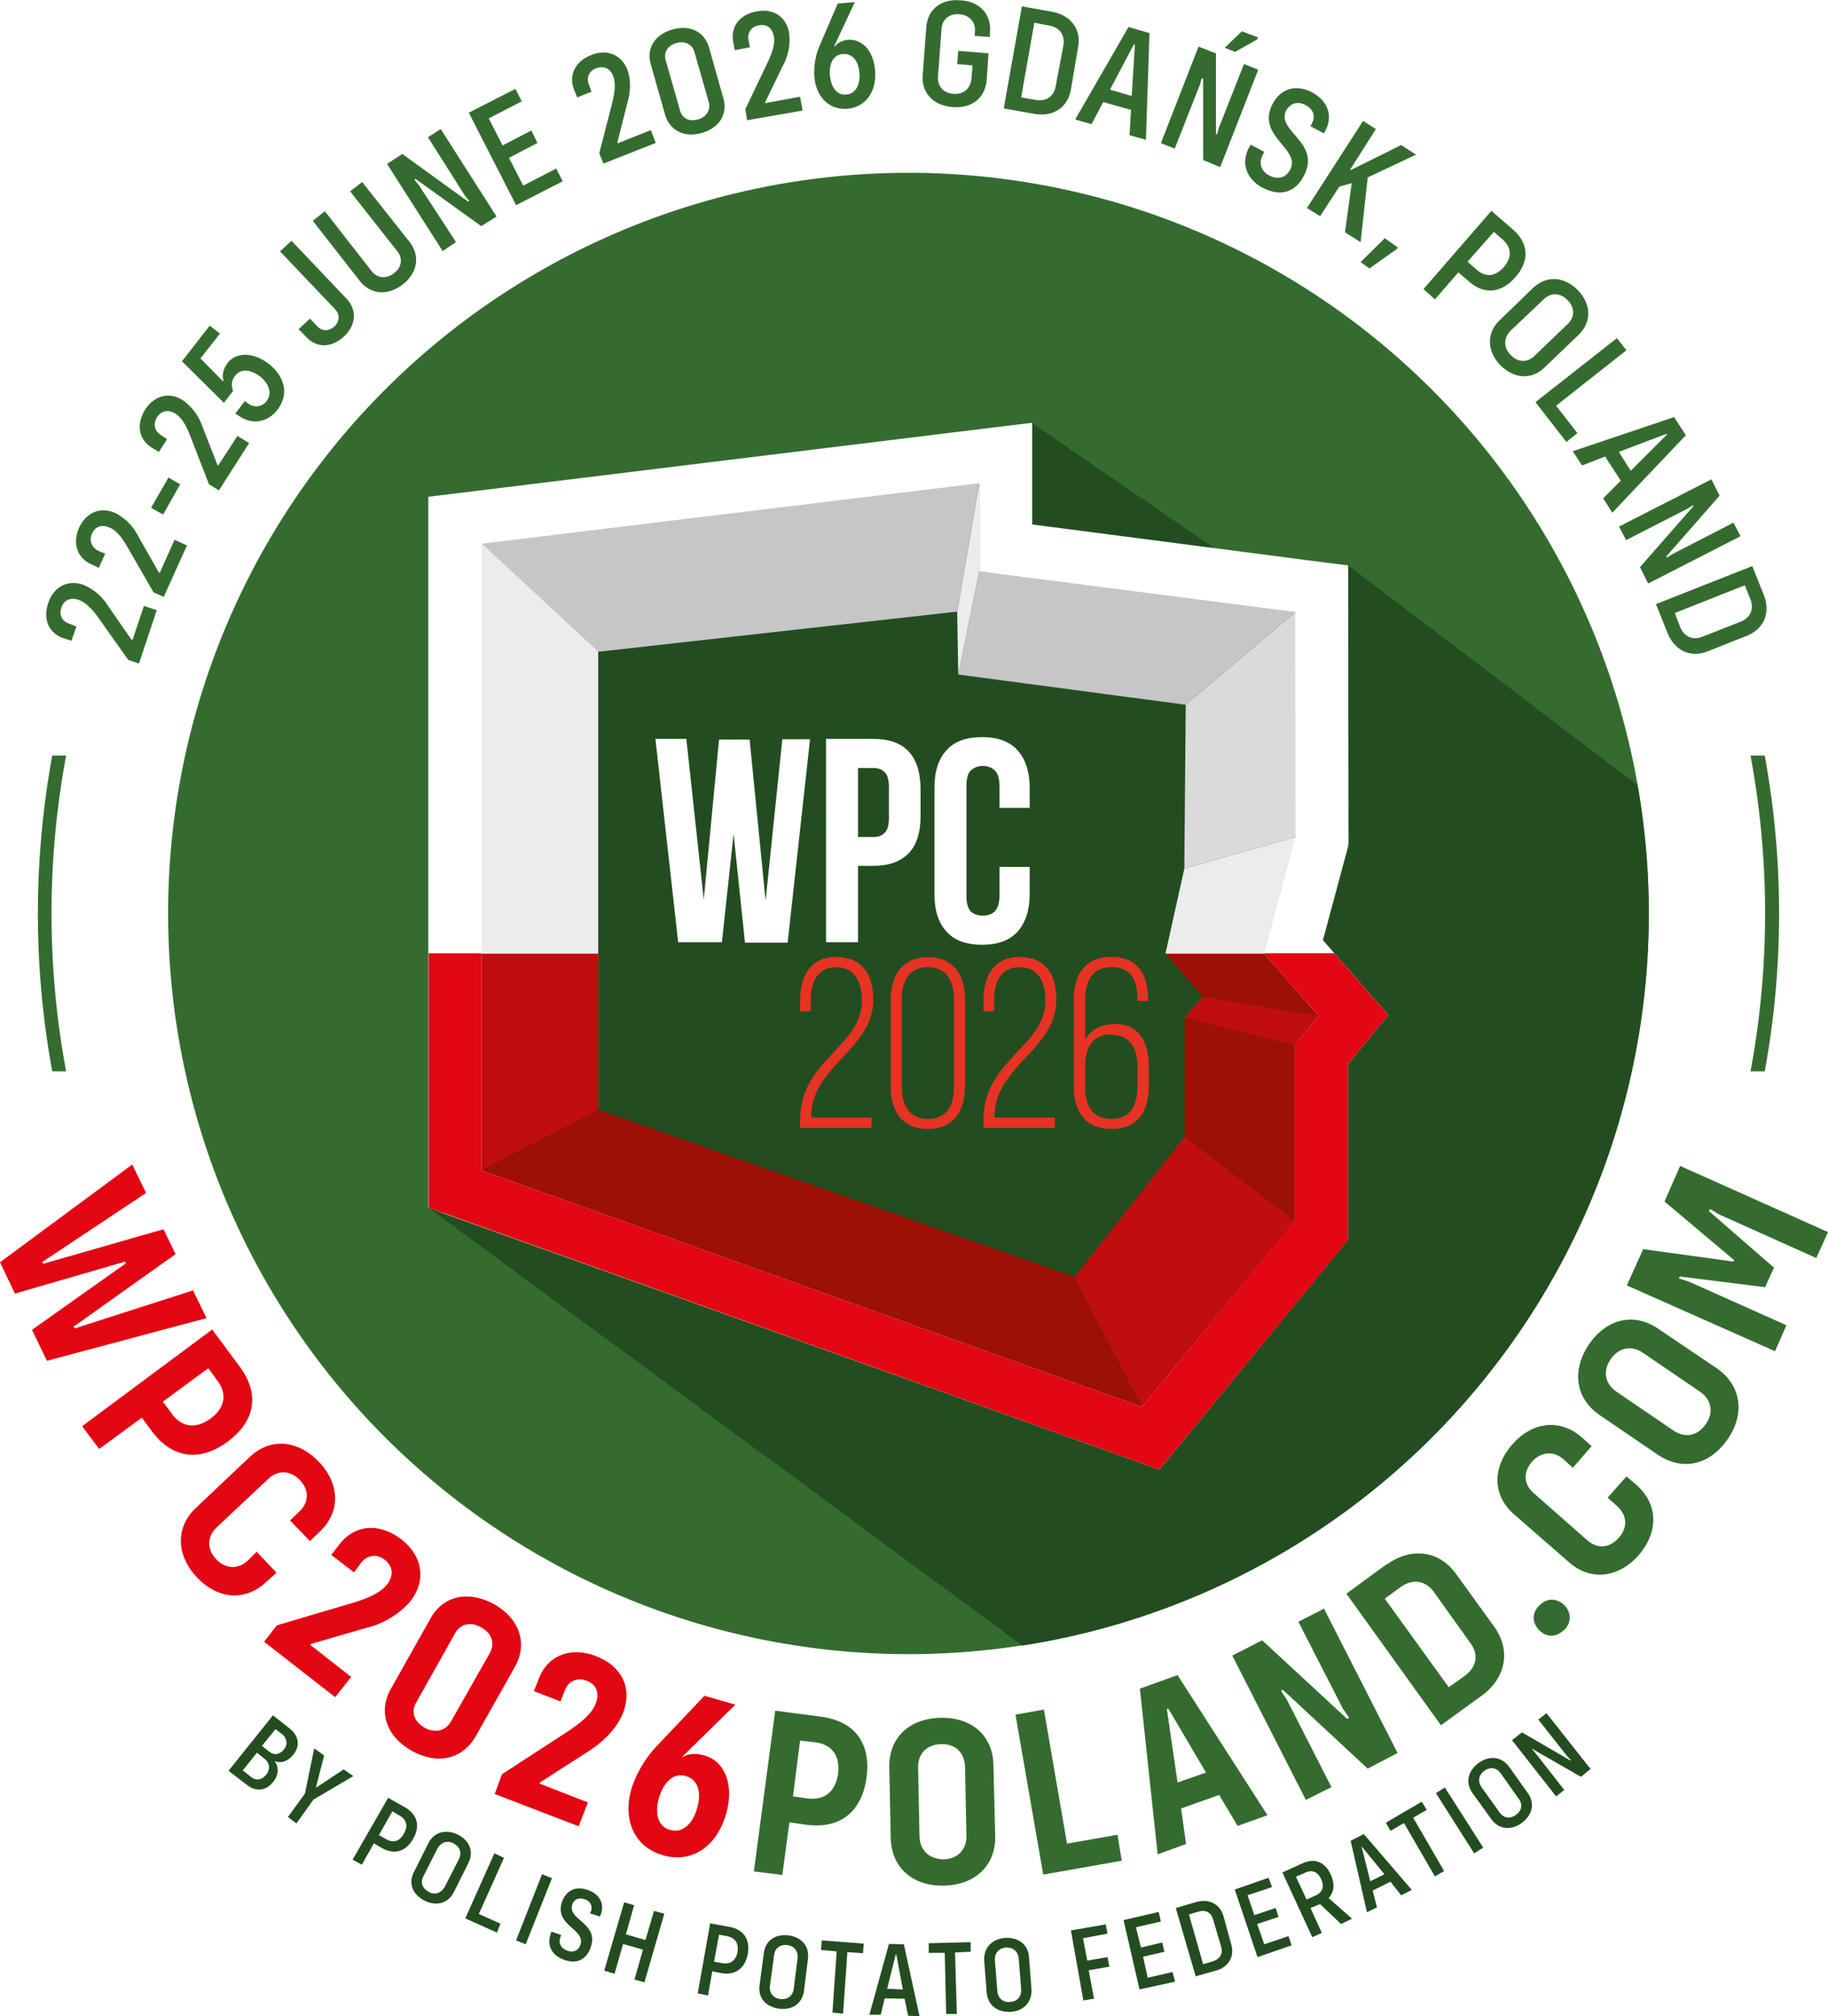
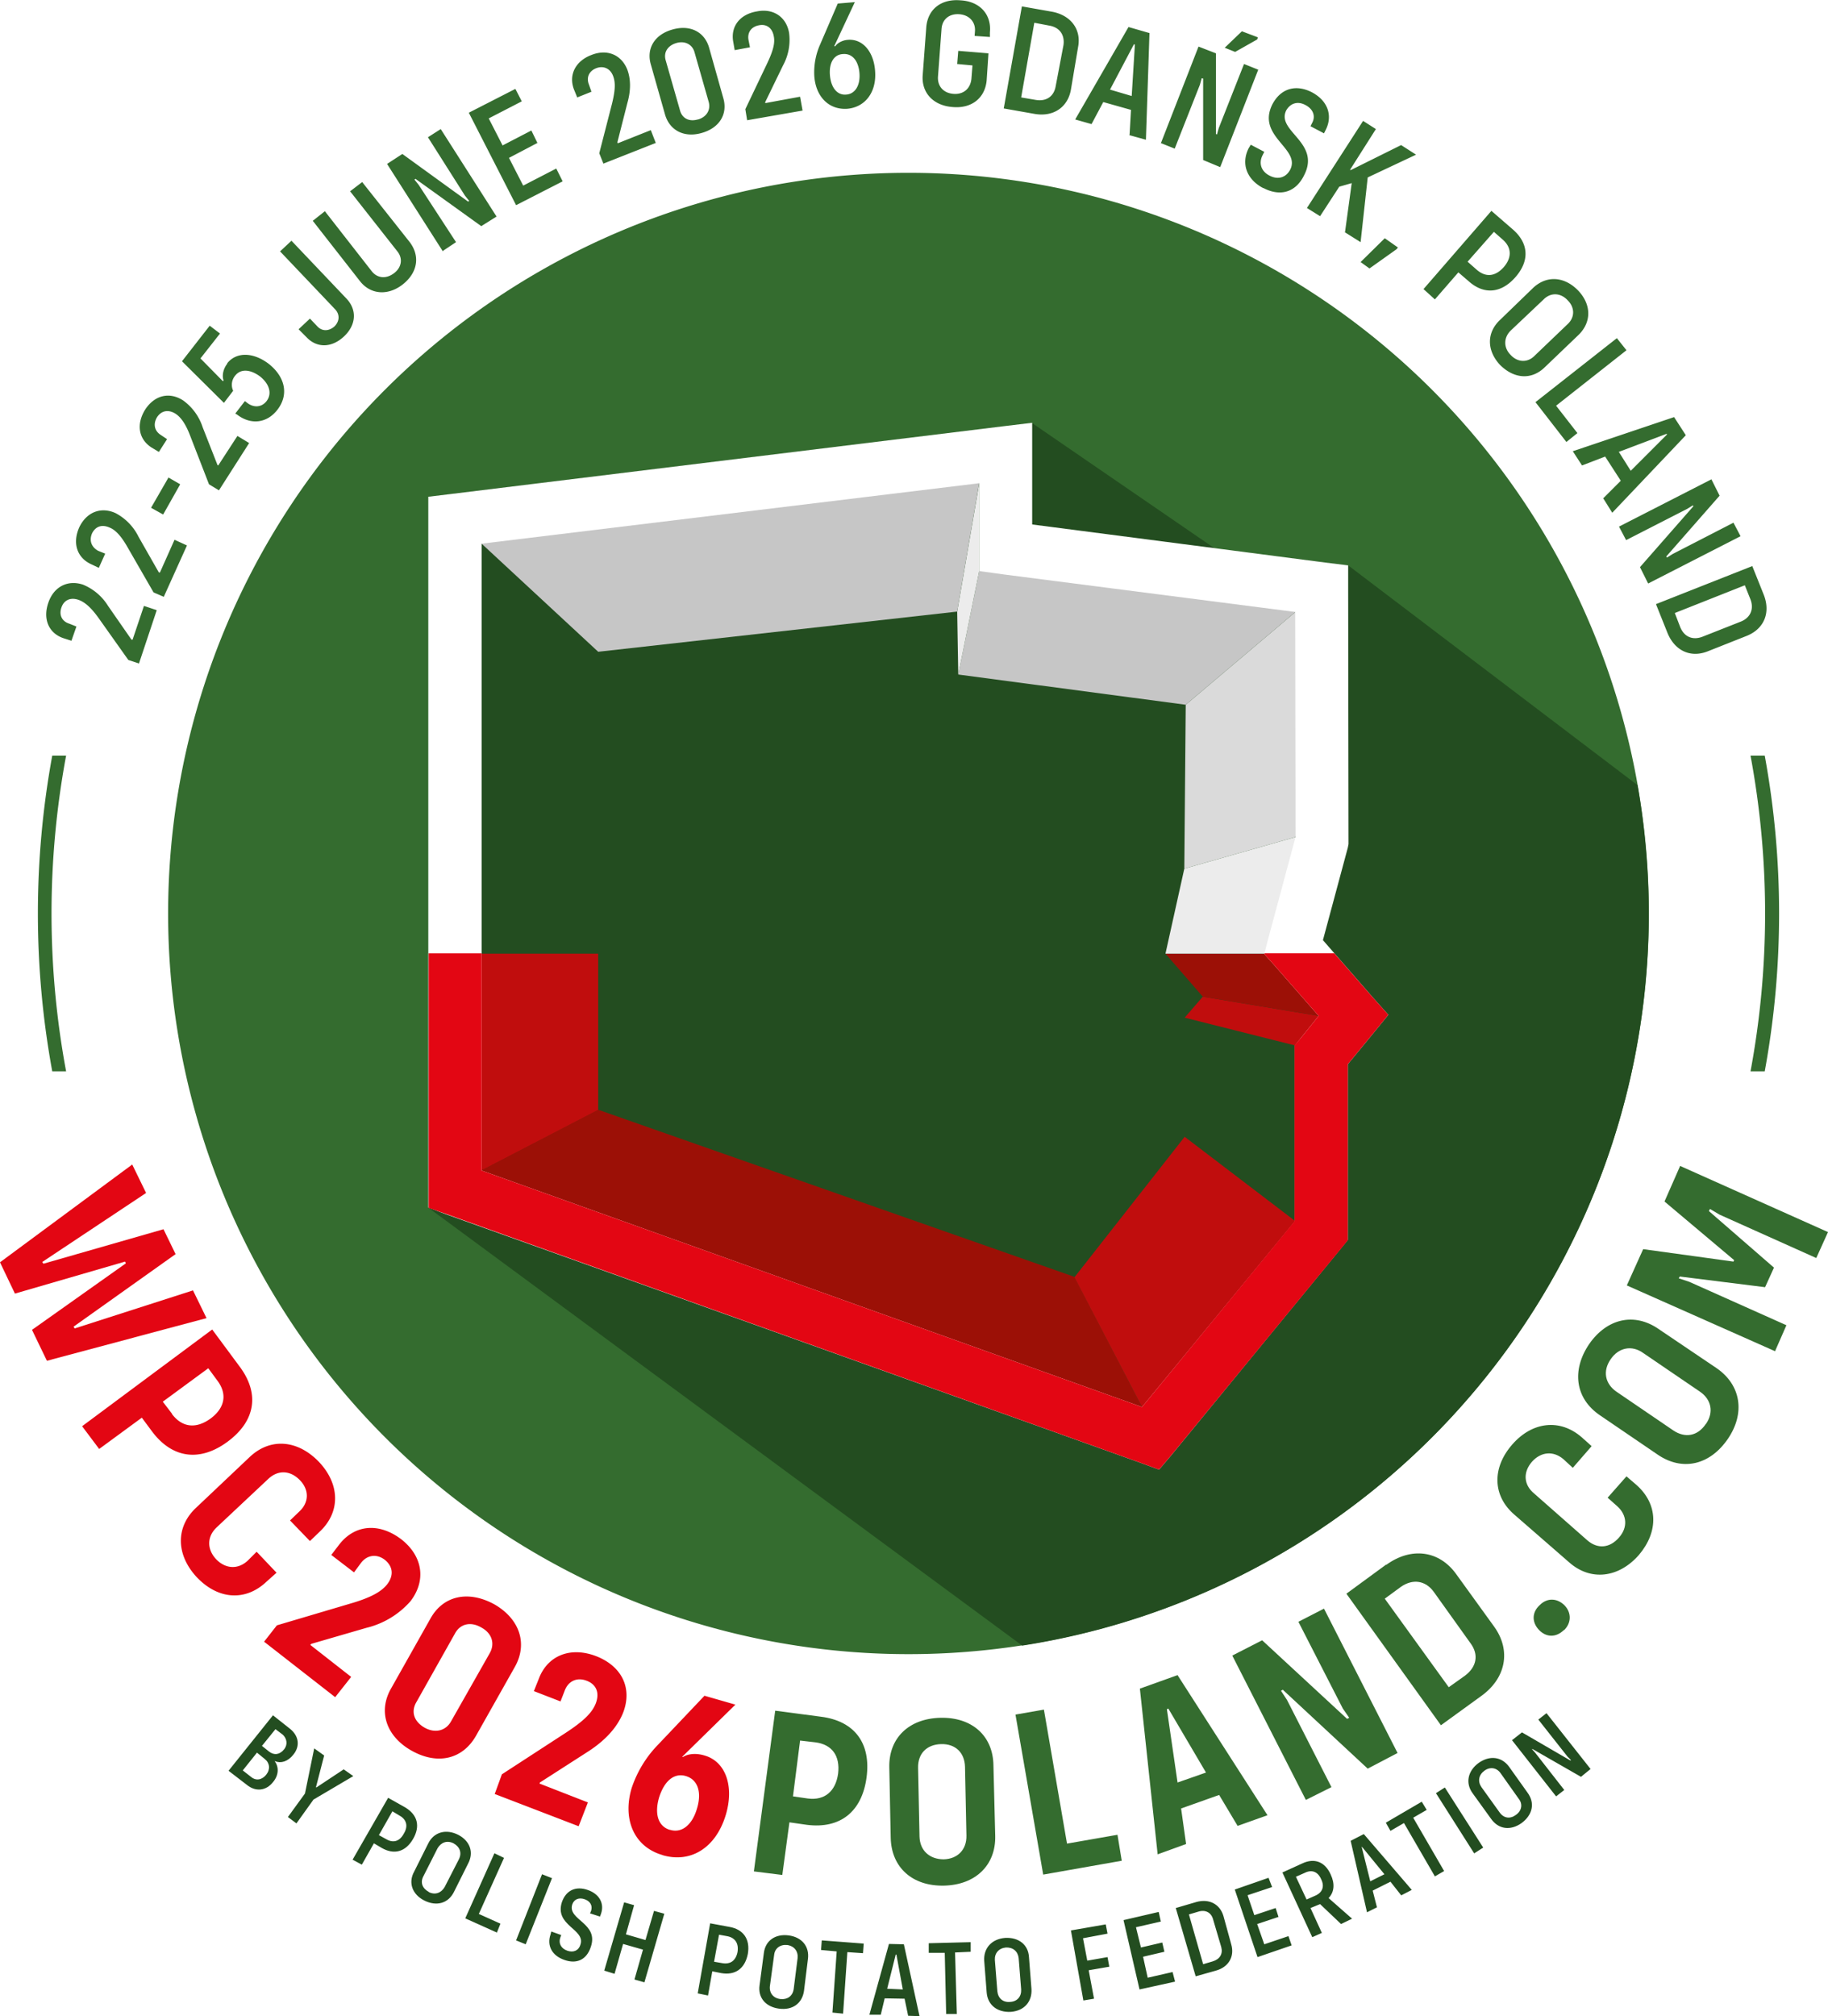
<svg xmlns="http://www.w3.org/2000/svg" id="Warstwa_1" width="514.3" height="567" data-name="Warstwa 1" version="1.1">
  <defs>
    <clipPath id="clippath">
      <path d="M312.7 291c5.2 0 7.3 3.8 7.3 8.9v5.8c0 5.2-2 9-7.3 9s-7.4-3.8-7.4-9v-5.8c0-5.1 2-9 7.4-9m0-21.8c-7.4 0-10.6 5-10.6 12.2v24.2c0 7 3.2 12 10.6 12s10.5-5 10.5-12v-5.8c0-6.7-2.8-11.7-9.4-11.7-4.3 0-7 1.7-8.5 4.4v-11c0-5.6 2-9.4 7.5-9.4s7.2 3.7 7.2 8.8v.7h3v-.5c0-7-3-11.9-10.3-11.9Zm-25.7 0c-7.4 0-10.3 5.4-10.3 12.3v3h3v-3.2c0-5.1 1.9-9.2 7.1-9.2s7.3 3.9 7.3 9.4c0 13-17.4 16.7-17.4 33.5v2.3h20.1v-2.9h-17v-.5c.2-14 17.4-18.8 17.4-32.6 0-6.9-2.8-12-10.2-12ZM253.7 281c0-5.2 2.1-9 7.3-9s7.4 3.8 7.4 9v24.7c0 5.2-2.1 9-7.3 9s-7.4-3.8-7.4-9V281Zm-3.1 24.5c0 7 3.2 12 10.4 12s10.5-5 10.5-12v-24.3c0-7-3.2-12-10.4-12s-10.5 5-10.5 12v24.3Zm-15.2-36.4c-7.4 0-10.3 5.4-10.3 12.3v3h3v-3.2c0-5.1 2-9.2 7.1-9.2s7.3 3.9 7.3 9.4c0 13-17.4 16.7-17.4 33.5v2.3h20.1v-2.9h-17v-.5c.2-14 17.5-18.8 17.5-32.6 0-6.9-2.9-12-10.3-12Z" style="clip-rule:evenodd;fill:none;stroke-width:0" />
    </clipPath>
    <clipPath id="clippath-1">
      <path d="M225.1 269.1h98v48.4h-98z" style="fill:none;stroke-width:0" />
    </clipPath>
    <style>.cls-10,.cls-12,.cls-13,.cls-15,.cls-4,.cls-5{stroke-width:0;fill-rule:evenodd}.cls-4{fill:#9c1006}.cls-5{fill:#346c2f}.cls-10{fill:#ececec}.cls-12{fill:#234d20}.cls-13{fill:#c00d0d}.cls-15{fill:#c6c6c6}</style>
  </defs>
  <path d="M255.6 48.6a208.3 208.3 0 1 1 0 416.6 208.3 208.3 0 0 1 0-416.6" class="cls-5" />
  <path d="m290.4 119 51.6 35.4 37.3 4.6 81.4 61.8a208.3 208.3 0 0 1-173.1 242l-167-123.1v-200L290.4 119Z" class="cls-12" />
  <path d="m333.6 198.2 38.2-32.3-7.3 69.5-31.3 8.9.4-46.1z" style="fill:#dadada;fill-rule:evenodd;stroke-width:0" />
  <path d="m333.6 198.2-64-8.5 5.9-29.1 7.5-6.5 88.8 11.8-38.2 32.3z" class="cls-15" />
  <path d="M275.5 160.6v-24.7l-6.2 36.1.3 17.7 5.9-29.1z" class="cls-10" />
  <path d="m269.3 172-101 11.3-32.8-30.4s8.7-6.5 8.5-7.5c0-1 131.5-9.6 131.5-9.6l-6.2 36.2Z" class="cls-15" />
-   <path d="M168.3 183.3V312l-32.8 17-5.8-12s-3.5-166.8-2.6-166.8c1 0 8.4 2.6 8.4 2.6l32.8 30.4Z" class="cls-10" />
  <path d="M168.3 268.2v44l-32.8 17-5.8-12-1-49h39.6Z" class="cls-13" />
  <path d="m135.5 329.1 32.8-17 134 47 19 36.6-9.4 3.3c-1.1.4-173.7-62.8-173.7-62.8l-2.7-7Z" class="cls-4" />
  <path d="m321.3 395.7-19-36.5 31-39.5 31.1 23.7 4.7 5.9-37.3 45.4-10.5 1z" class="cls-13" />
-   <path d="M333.3 319.7v-33.5l31 7.8 4.9 4.7 1.3 40.7-6.1 4-31.1-23.7z" class="cls-4" />
  <path d="m333.3 286.2 5.1-5.9 32.6 5.4 1.9 2.4-8.6 5.9-31-7.8z" class="cls-13" />
  <path d="m371 285.7-32.6-5.4-10.5-12.1h27.9l14.1 7.2 1.1 10.3z" class="cls-4" />
  <path d="m333.2 244.3-5.3 23.9h27.9l15.4-23.2-6.7-9.6-31.3 8.9z" class="cls-10" />
  <path d="m275.5 135.9-140 17v176.3l185.8 66.5 43-52.2V294l1.7-2.1 5-6.2-12.6-14.4-2.7-3 1-3.9 7.8-29-.1-63.3-82.4-10.6-6.5-.9V136Zm-148.4 3 155-19 8.3-1v28.6l82.4 10.7 6.5.8v6.5l.1 70.9v1l-.2 1-7 26 14.2 16.3 4.2 4.7-4 4.9-7.4 9v49.4l-1.7 2.1-48 58.5-3.4 4-4.9-1.8-195.7-70-5-1.9V139.7l6.6-.8Z" style="fill:#fff;stroke-width:0" />
  <path d="m375.4 268.1 11 12.6 4.2 4.7-4 4.9-7.4 9v49.5l-1.7 2.1-48 58.4-3.4 4-4.9-1.8-195.7-70.1-4.9-1.7v-71.6h14.9v61.1l185.8 66.5 42.9-52.2V294l1.8-2.1 5-6.2-12.6-14.4-2.7-3 .1-.2h19.6z" style="fill:#e30613;stroke-width:0" />
-   <path d="M289.7 243.8v7.6c0 4.6-1.2 8.1-3.4 10.6-2.3 2.5-5.6 3.7-10 3.7s-7.8-1.2-10-3.7c-2.3-2.5-3.4-6-3.4-10.6v-29.8c0-4.6 1.1-8.1 3.4-10.6 2.2-2.5 5.6-3.7 10-3.7s7.7 1.2 10 3.7c2.2 2.5 3.4 6 3.4 10.6v5.6h-8.5v-6.1c0-2-.4-3.5-1.3-4.4-.8-.8-2-1.3-3.4-1.3s-2.5.5-3.4 1.3c-.8.8-1.2 2.3-1.2 4.4v30.8c0 2.1.4 3.5 1.2 4.4.9.8 2 1.2 3.4 1.2s2.6-.4 3.4-1.2c.8-.9 1.3-2.3 1.3-4.4v-8.1h8.5ZM241.4 216v19.4h4.3c1.4 0 2.5-.4 3.2-1.2.8-.7 1.2-2.2 1.2-4.2v-8.6c0-2-.4-3.5-1.2-4.2-.7-.8-1.8-1.2-3.2-1.2h-4.3Zm4.3-8.2c4.5 0 7.8 1.2 10 3.6s3.3 6 3.3 10.6v7.4c0 4.6-1 8.1-3.3 10.5s-5.5 3.6-10 3.6h-4.3V265h-9v-57.2h13.3Zm-39.3 26.7-3.3 30.5h-12.3l-6.4-57.2h8.7L198 253l4.3-45h8.6l4.5 45.3 4.7-45.4h7.8l-6.3 57.2h-12l-3.2-30.5Z" style="fill:#fff;fill-rule:evenodd;stroke-width:0" />
-   <path d="M312.7 291c5.2 0 7.3 3.8 7.3 8.9v5.8c0 5.2-2 9-7.3 9s-7.4-3.8-7.4-9v-5.8c0-5.1 2-9 7.4-9m0-21.8c-7.4 0-10.6 5-10.6 12.2v24.2c0 7 3.2 12 10.6 12s10.5-5 10.5-12v-5.8c0-6.7-2.8-11.7-9.4-11.7-4.3 0-7 1.7-8.5 4.4v-11c0-5.6 2-9.4 7.5-9.4s7.2 3.7 7.2 8.8v.7h3v-.5c0-7-3-11.9-10.3-11.9Zm-25.7 0c-7.4 0-10.3 5.4-10.3 12.3v3h3v-3.2c0-5.1 1.9-9.2 7.1-9.2s7.3 3.9 7.3 9.4c0 13-17.4 16.7-17.4 33.5v2.3h20.1v-2.9h-17v-.5c.2-14 17.4-18.8 17.4-32.6 0-6.9-2.8-12-10.2-12ZM253.7 281c0-5.2 2.1-9 7.3-9s7.4 3.8 7.4 9v24.7c0 5.2-2.1 9-7.3 9s-7.4-3.8-7.4-9V281Zm-3.1 24.5c0 7 3.2 12 10.4 12s10.5-5 10.5-12v-24.3c0-7-3.2-12-10.4-12s-10.5 5-10.5 12v24.3Zm-15.2-36.4c-7.4 0-10.3 5.4-10.3 12.3v3h3v-3.2c0-5.1 2-9.2 7.1-9.2s7.3 3.9 7.3 9.4c0 13-17.4 16.7-17.4 33.5v2.3h20.1v-2.9h-17v-.5c.2-14 17.5-18.8 17.5-32.6 0-6.9-2.9-12-10.3-12Z" style="fill-rule:evenodd;stroke-width:0;fill:#e63323" />
  <g style="clip-path:url(#clippath)">
    <image width="410" height="203" style="clip-path:url(#clippath-1)" transform="matrix(.2 0 0 .2 225.1 269.1)" />
  </g>
  <path d="M478.9 179.1c-2.7 1-5.1 0-6.2-2.8l-1.5-3.9 19.7-7.8 1.6 4c1 2.7 0 5.1-2.7 6.2l-10.9 4.3Zm17.3-11.9-3.2-8-27.1 10.7 3.2 8c2 5 6.4 7.2 11.3 5.3l11.1-4.4c4.9-2 6.7-6.6 4.7-11.6Zm-40.7-19.1 2 3.8 17.2-8.8 1.6-1 .1.3-15 17.1 2.3 4.6 26-13.3-2-3.8-17.1 8.8-1.6 1-.2-.3 15-17.1-2.3-4.6-26 13.3Zm-.1-21 13.5-5.1.1.2-10.2 10.2-3.4-5.4Zm-4.3 13.1 2.5 4 20.7-21.8-3.3-5.1-28.5 9.6 2.6 4 6.5-2.5 4.4 6.8-5 5Zm-13.3-26.1 19.8-15.6-2.7-3.4-22.9 18 8.7 11.2 3.1-2.5-6-7.7ZM425 99.8c-2-2-2-4.8 0-6.8l9.3-8.8c2-2 4.8-1.9 6.8.3 2 2 2 4.8-.1 6.7l-9.3 8.9c-2 2-4.8 1.8-6.7-.3Zm-3 2.8c4 4 8.9 4.3 12.6.7l9.4-9c3.8-3.6 3.8-8.6 0-12.6-3.9-4-8.9-4.3-12.7-.7l-9.3 9c-3.8 3.6-3.7 8.6 0 12.6Zm-6.6-26.8-2.5-2.2 7.4-8.4 2.5 2.2c2.5 2.2 2.6 5 .3 7.7-2.4 2.7-5.1 3-7.7.7Zm10.2-11.3-6-5.2-19.1 22 3.2 2.9 6.6-7.6 2.8 2.4c4.4 4 9.3 3.5 13.3-1.1s3.7-9.5-.8-13.4Zm-42.8 9.2 2.5 1.8 7.6-5.4.4-.5-3.7-2.6-6.8 6.7Zm-4.3-8.3 4.3 2.7 2-18.2 13.6-6.4-4.2-2.7-14.1 7h-.3l7.3-11.5-3.6-2.3-15.8 24.5 3.7 2.3 5.4-8.3 3.5-1-1.9 13.9Zm-23-12.5c4.6 2.4 9 1.3 11.4-3.6 4.8-9.3-8-12.4-5-18.3 1.2-2 3.2-2.6 5.3-1.5 2.2 1.1 3 3.1 2 5l-.5 1 3.8 2 .5-1c2-4 .6-8.2-4-10.6-4.4-2.2-8.6-1.1-11 3.4-4.6 9.1 8 12.4 5 18.4-1.2 2.3-3.5 2.9-5.8 1.7-2.4-1.2-3.1-3.5-2-5.7l.5-1-3.8-2-.6 1c-2.2 4.4-.5 8.8 4.1 11.2Zm-29-12.7 4 1.6 7.1-18 .5-1.8.4.1V45l4.8 2L354 19.6l-4-1.6-7.1 18-.5 1.8-.3-.1V15l-4.9-1.9-10.6 27.2Zm18-26.8 3 1.2 6.2-3.5.2-.6-4.5-1.7-4.8 4.6Zm-32.2 11.8 6.7-12.7h.3l-.9 14.5-6.1-1.8Zm5.4 12.8 4.7 1.3 1-30-5.9-1.7-15 26 4.6 1.3 3.3-6.2 7.8 2.2-.4 7ZM297 24.3c-.5 2.8-2.6 4.3-5.6 3.8l-4.1-.7 3.7-21 4.2.8c3 .5 4.4 2.7 4 5.5L297 24.3Zm-1-21-8.5-1.5-5.1 28.7 8.5 1.5c5.3 1 9.5-1.7 10.4-6.8l2-11.9c1-5-2-9-7.3-10Zm-17.5 7.1V9.1c.5-5-2.8-8.7-8.2-9-5.5-.5-9.3 2.5-9.7 7.6l-1 13.4c-.4 5 3 8.6 8.4 9 5.4.5 9.2-2.6 9.6-7.6l.5-7.5-8.5-.7-.3 3.7 4.3.4-.3 3.8c-.3 2.8-2.3 4.4-5 4.2-2.9-.2-4.6-2.2-4.4-4.9l1-13.4c.2-2.7 2.2-4.3 5-4.1 2.8.2 4.6 2.2 4.4 4.8l-.1 1.3 4.3.3ZM238 26.6c-2.5.2-4.2-2-4.5-5.4-.3-3.5 1.1-5.9 3.7-6 2.6-.2 4.3 1.9 4.6 5.3.3 3.6-1.3 6-3.8 6.1Zm.3 4c5.1-.4 8.4-4.7 7.9-10.7-.4-5.4-3.5-9-7.6-8.7-1.6.1-3 .9-3.6 1.8h-.3L240.5.6l-4.8.4-5 11.6a19.2 19.2 0 0 0-1.6 8.8c.4 5.7 4 9.5 9.2 9.2Zm-28 3.2 15.5-2.7-.7-3.9-9.8 1.8v-.3l5-10.3a15 15 0 0 0 1.7-9.2c-.8-4.5-4.5-6.9-9-6-4.9.8-7.5 4.3-6.7 8.6l.4 2.3 4.3-.8-.4-2c-.4-2.1.7-3.8 3-4.2 2.1-.4 3.7.8 4.1 3.1.4 1.9-.2 4.1-1.8 7.5l-6.2 13 .5 3.1Zm-14-.2c-2.4.7-4.4-.3-5-2.6l-4-14c-.7-2.3.6-4.2 3-4.9 2.4-.7 4.5.4 5.1 2.6l4 14c.6 2.2-.6 4.2-3 4.9Zm1.1 3.8c5-1.4 7.4-5.3 6.1-9.8l-4-14.2c-1.3-4.5-5.4-6.5-10.3-5.1-5 1.4-7.4 5.3-6.1 9.8l4 14.1c1.3 4.5 5.4 6.6 10.3 5.2ZM169.8 46l14.7-5.8-1.4-3.6-9.3 3.7-.1-.3 2.8-11c1-3.5 1-6.7 0-9.4-1.7-4.3-5.8-5.9-10.2-4.1-4.4 1.7-6.4 5.6-4.8 9.7l.9 2.2 4-1.6-.7-2c-.8-2 0-3.8 2-4.6 2-.8 4 0 4.8 2.2.7 1.8.6 4-.3 7.7l-3.6 14 1.2 3Zm-23-17.5L145 25l-13.1 6.7 13.3 26 13.1-6.7-1.8-3.6-9.3 4.8-4-7.8 8-4.2-1.7-3.5-8.1 4.2-3.9-7.6 9.3-4.8Zm-22.1 42 3.6-2.4L117.8 52l-1.2-1.5.3-.2 18.5 13.3 4.3-2.7L124 36.3l-3.6 2.3L130.8 55l1.2 1.5-.3.2-18.5-13.4-4.3 2.8 15.7 24.6ZM113.3 80c4.2-3.3 5-8 1.9-12l-13.3-16.8-3.4 2.6 13.3 16.9c1.6 2 1.2 4.5-.9 6.1-2.2 1.7-4.7 1.5-6.3-.5L91.4 59.4 88 62.1l13.3 17c3 3.8 7.9 4.1 12 .9ZM96.8 94.6c3.4-3.2 3.7-7.4.7-10.6L82 67.7l-3.2 3L94.3 87c1.3 1.4 1.3 3.3-.2 4.8-1.6 1.4-3.5 1.4-4.8 0l-2.1-2.2-3.2 3 2.2 2.2c3 3.2 7.2 3 10.6-.2ZM64 102.2c-1.2 1.5-1.6 3.4-1.1 4.8l-.2.2-6.3-6.4 5.5-7-2.9-2.2-7.8 10L63 113.3l2.6-3.4a4 4 0 0 1 .6-4.3c1.5-1.9 4.2-1.8 7 .3 2.6 2.1 3.4 4.8 1.8 6.9-1.4 1.8-3.7 2-5.7.3l-.4-.3-2.7 3.5.5.3c3.9 3 8.4 2.4 11.3-1.3 3.3-4.2 2.3-9.2-2.3-12.9-4.4-3.4-9.2-3.5-11.8-.2Zm-2.4 35.7 8.5-13.3-3.3-2-5.4 8.3-.2-.1-4.2-10.7a15 15 0 0 0-5.5-7.5c-3.9-2.5-8-1.4-10.6 2.5-2.6 4.1-2 8.4 1.8 10.8l2 1.2 2.3-3.6-1.8-1.2c-1.7-1.1-2.2-3-1-5 1.2-1.8 3.1-2.2 5.1-1 1.6 1 3 3 4.3 6.5l5.2 13.4 2.8 1.7Zm-15.7 6.8 4.8-8.5-3.3-1.9-4.9 8.5 3.4 1.9Zm.2 23.1 6.5-14.4-3.5-1.6L45 161h-.3L39 151a15 15 0 0 0-6.5-6.7c-4.2-1.9-8.2-.2-10.2 4-2 4.5-.6 8.6 3.4 10.4l2.1 1 1.8-4-2-.8c-1.8-1-2.6-2.8-1.7-4.9 1-2 2.8-2.6 5-1.6 1.7.7 3.3 2.5 5.1 5.7l7.2 12.5 3 1.3Zm-7 18.8 5-15-3.6-1.2-3.2 9.5H37l-6.6-9.5a15 15 0 0 0-7.1-6c-4.4-1.4-8.2.7-9.7 5.1-1.6 4.6.1 8.6 4.3 10l2.2.7 1.4-4-2-.8c-2-.6-3-2.4-2.2-4.6.7-2 2.5-2.9 4.8-2.1 1.7.6 3.5 2.1 5.7 5.2l8.3 11.7 3 1Z" class="cls-5" />
  <path d="M14.7 301.3a246 246 0 0 1 0-88.8h3.9a242.3 242.3 0 0 0 0 88.8h-4Zm481.8-88.8a246 246 0 0 1 0 88.8h-4a242.3 242.3 0 0 0 0-88.8h4Z" style="fill:#346c2f;stroke-width:0" />
  <path d="M188.4 514.6c-3.2-1-4.3-4.4-3-9 1.5-4.8 4.3-7.1 7.6-6.1s4.5 4.5 3.1 9.1c-1.4 4.8-4.4 7-7.6 6m-2.2 7.1c8 2.4 15.1-2 17.9-11.3 2.4-8 0-15-6-16.7-2.3-.7-4.6-.5-6 .4h-.3l15-14.7-8.7-2.5-13 13.7a32 32 0 0 0-7.5 12.3c-2.6 8.8.7 16.5 8.7 18.8Zm-47.2-17.2 23.7 9.1 2.6-6.7-13.6-5.3.1-.3 13.7-8.8c4.6-3 8-6.6 9.7-10.8 2.7-7-.4-13.1-7.5-15.9-7.2-2.8-13.7-.3-16.2 6.3l-1.4 3.5 7.5 2.9 1.2-3.1c1-2.6 3.4-3.8 6.2-2.7 2.6 1 3.7 3.3 2.5 6.4-1 2.5-3.2 4.8-8.4 8.2l-18 11.7-2 5.5Zm-19.6-18.6c-3-1.7-4-4.5-2.3-7.3l10.8-19.2c1.5-2.8 4.5-3.4 7.4-1.7 3 1.6 3.9 4.5 2.4 7.2l-10.9 19.2c-1.5 2.7-4.5 3.4-7.4 1.8Zm-3.6 6.5c7.2 4 14.2 2.4 18-4.2l11-19.5c3.6-6.5 1.3-13.4-5.8-17.5-7.3-4-14.4-2.5-18 4L110 474.9c-3.7 6.5-1.3 13.5 5.9 17.5Zm-41.6-30.7 20 15.6 4.5-5.7-11.5-9 .3-.3 15.5-4.5a24 24 0 0 0 12.4-7.5c4.5-5.9 3.4-12.7-2.6-17.4-6.2-4.7-13-4.2-17.4 1.4l-2.3 3 6.4 4.9 2-2.7c1.7-2.2 4.4-2.6 6.7-.8 2.2 1.8 2.6 4.3.6 6.9-1.6 2-4.5 3.7-10.4 5.4l-20.6 6.1-3.6 4.6Zm-18.9-18.1c6 6.3 13.7 6.8 19.6 1.2l2.8-2.5-5.6-5.9-2.5 2.5c-2.8 2.6-6.3 2.3-8.9-.4-2.6-2.8-2.6-6.3.1-8.9l14.6-13.7c2.8-2.6 6.2-2.4 8.9.4 2.6 2.7 2.6 6.2-.2 8.8l-2.6 2.5 5.6 5.8 2.7-2.6c5.9-5.5 5.8-13.3-.1-19.6-6-6.3-13.8-7-19.7-1.3l-14.8 14c-6 5.5-5.8 13.4.1 19.7Zm-7-46-2.6-3.4 12.8-9.4 2.5 3.4c2.9 3.8 2.2 7.7-1.8 10.7-4.1 3-8 2.6-10.9-1.2Zm19-13.3-7.7-10.4-36.6 27.2 4.8 6.4 12-8.8 2.9 3.9c5.7 7.6 13.5 8.6 21.3 2.8 7.8-5.8 9-13.5 3.3-21.1ZM0 355l4.2 8.8 31-9 .2.5L9 374l4.2 8.7 44.9-12-3.8-7.8L21 373.6l-.3-.5 28.7-20.4-3.4-7-33.8 9.7-.3-.5 29.2-19.4-3.9-8L0 355Z" style="fill:#e30613;fill-rule:evenodd;stroke-width:0" />
  <path d="m499.4 380 3.2-7.3-27.3-12.2-3-1 .3-.5 24 3 2.5-5.5-18.3-15.9.3-.6 2.7 1.6 27.2 12.2 3.3-7.3-41.6-18.6-4.4 10 19.6 16.5-.2.4-25.4-3.5-4.6 10.2 41.7 18.5Zm-19.5 20.5c-2.3 3.4-5.8 4-9.1 1.8l-16-10.9c-3.2-2.2-4-5.8-1.6-9.2 2.2-3.2 5.9-4 9.1-1.7l16 10.9c3.2 2.2 3.9 5.8 1.7 9Zm6.2 4.2c5-7.3 3.7-15.2-3.1-19.9l-16.3-11c-6.9-4.8-14.6-3-19.6 4.2-5 7.4-3.9 15.3 3 20l16.3 11.1c6.9 4.7 14.6 3 19.7-4.4Zm-25 32.6c5.6-6.6 5.4-14.3-.7-19.7l-2.8-2.4-5.3 6 2.7 2.4c2.8 2.5 3 6 .5 8.8-2.6 3-6 3.3-8.9.8l-15-13.2c-3-2.5-3.1-6-.6-8.9 2.5-2.8 6-3.2 8.9-.7l2.6 2.4 5.3-6.1-2.8-2.5c-6.1-5.3-13.9-4.4-19.5 2-5.8 6.6-5.6 14.5.6 19.8l15.4 13.4c6 5.3 13.9 4.4 19.6-2.1ZM440 458.5c2.1-2 2.2-4.9.2-7-2.1-2.1-4.9-2.2-7-.1-2.2 2-2.3 4.8-.2 7 2 2.1 4.8 2.2 7 0Zm-26.3 3.6c2.4 3.2 1.8 6.7-1.6 9.2l-4.5 3.2-18-24.9 4.5-3.3c3.4-2.4 7-1.8 9.3 1.4l10.3 14.4ZM390 440l-11.2 8.2 26.6 37 11.3-8.2c7-5 8.5-12.8 3.7-19.5l-10.7-14.8c-4.8-6.7-12.7-7.7-19.7-2.6Zm-22.6 66.2 7.2-3.6-12.5-24.5-1.7-2.6.5-.3 23.9 22.2 8.4-4.4-20.7-40.6-7.2 3.7 12.5 24.4 1.8 2.6-.6.3-23.9-22.1-8.4 4.3 20.7 40.6Zm-36.1-4.9-3-20.6.4-.2 10.6 18-8 2.8Zm16.9 12.2 8.4-3-25.3-39.4-10.6 3.8 5 46.6 8-2.9-1.4-10 10.7-3.8 5.2 8.7Zm-48 5-6.5-37.7-8 1.4 7.8 45 22.1-3.9-1.2-7.3-14.3 2.5Zm-34.7 4.4c-4 0-6.7-2.5-6.8-6.4l-.4-19.3c-.1-4 2.4-6.6 6.5-6.7 4-.1 6.6 2.4 6.7 6.4l.4 19.3c.1 4-2.5 6.6-6.4 6.7Zm.1 7.4c8.9-.2 14.6-5.8 14.4-14l-.5-19.8c-.1-8.3-6-13.6-14.9-13.4-8.9.2-14.6 5.7-14.4 14l.4 19.8c.2 8.3 6.1 13.6 15 13.4Zm-38.3-24.5-4.2-.6 2-15.7 4.3.5c4.7.6 7 3.8 6.4 8.8-.7 5-3.8 7.6-8.5 7Zm3.7-23-12.9-1.7-6 45.2 8 1 2-14.8 4.9.7c9.4 1.2 15.5-3.7 16.8-13.3 1.3-9.7-3.4-15.9-12.8-17.1Z" class="cls-5" />
  <path d="m437.8 505.2 2.3-1.8-8.2-10.5-.9-1h.2l13.6 7.8 2.7-2.2-12.4-15.7-2.3 1.8L441 494l1 1-.2.1-13.6-7.9-2.8 2.2 12.4 15.8Zm-11.3 5.2c-1.6 1.2-3.4 1-4.6-.7l-5.1-7.1c-1.1-1.6-.8-3.4.8-4.6 1.6-1.2 3.5-.9 4.6.7l5.1 7.2c1.2 1.5.8 3.4-.8 4.5Zm1.6 2.3c3.1-2.3 3.8-5.6 1.7-8.5l-5.2-7.3c-2.1-2.9-5.5-3.3-8.6-1.1-3 2.2-3.8 5.6-1.7 8.5l5.2 7.2c2.1 3 5.5 3.4 8.6 1.2Zm-13.3 8.5 2.5-1.6-10.8-16.9-2.5 1.6 10.8 17ZM400 506.7l-10.1 5.9 1.3 2.3 3.8-2.2 8.7 15 2.6-1.5-8.7-15 3.8-2.2-1.4-2.3ZM385.5 529l-2.4-9.6h.1l6.3 7.7-4 2Zm8.8 4 2.9-1.5-13.5-15.7-3.7 1.9 4.6 20.1 2.8-1.4-1.2-4.7 5-2.5 3 3.8Zm-29.7-5.2 2.5-1.1c2-1 3.7-.3 4.6 1.8 1 2 .4 3.7-1.6 4.6l-2.5 1.1-3-6.4Zm12.7 13.3 3.1-1.5-6.6-5.8c1.6-1.7 1.8-4 .6-6.6-1.6-3.6-4.6-4.8-8.1-3.1l-5.5 2.5 8.4 18.2 2.7-1.2-3.2-7 2.7-1.1 5.9 5.6Zm-19.4-10.4-1-2.6-9.5 3.3 6.4 19 9.6-3.3-.9-2.6-6.8 2.3-2-5.7 6-2-.8-2.5-6 2-1.9-5.6 6.9-2.3Zm-14.3 16.9c.5 1.9-.4 3.4-2.4 4l-2.7.8-4-14 2.7-.8c2-.6 3.6.3 4.1 2.2l2.3 7.8Zm-7-12.7-5.8 1.7 5.6 19.2 5.7-1.6c3.6-1 5.3-4 4.3-7.4l-2.2-8c-1-3.3-4-4.9-7.6-3.9Zm-10 5.5-.6-2.7-9.9 2.3 4.5 19.5 10-2.2-.7-2.7-7 1.6-1.3-5.9 6-1.4-.6-2.6-6 1.4-1.4-5.7 7-1.6Zm-15 3.4-.5-2.6-9.8 1.7 3.5 19.7 3-.5-1.5-8 5.8-1-.5-2.7-5.7 1-1.2-6.3 6.9-1.3ZM284.2 563c-2 .2-3.4-1-3.6-3l-.7-8.8c-.1-1.9 1.1-3.3 3.1-3.5 2-.1 3.4 1.1 3.6 3l.7 8.8c.1 2-1.1 3.4-3.1 3.5Zm.2 2.8c3.8-.3 6-2.9 5.8-6.4l-.7-9c-.2-3.5-2.9-5.6-6.7-5.4-3.8.3-6.1 2.9-5.9 6.4l.7 9c.3 3.5 3 5.6 6.8 5.4Zm-11.3-19.6-11.8.3v2.7h4.5l.4 17.2h3l-.5-17.3 4.4-.2v-2.7Zm-23.5 13.1 2.4-9.6h.2l1.8 9.8-4.4-.2Zm5.8 7.6 3.3.1-4.4-20.2-4.2-.1-5.5 19.9h3.2l1.1-4.6 5.6.1 1 4.8ZM243 546.6l-11.8-.9-.2 2.7 4.4.4-1.2 17.2 3 .3 1.2-17.3 4.4.3.2-2.7Zm-23.4 15.6c-2-.2-3.2-1.7-3-3.6l1.2-8.8c.2-1.9 1.7-3 3.7-2.8 2 .3 3.1 1.8 2.9 3.7l-1.1 8.7c-.3 2-1.8 3-3.7 2.8Zm-.4 2.7c3.8.5 6.5-1.5 7-5l1.1-8.9c.5-3.6-1.7-6.2-5.4-6.7-3.8-.5-6.6 1.5-7 5l-1.2 9c-.5 3.5 1.7 6.1 5.5 6.6Zm-16-12.8-2.3-.4 1.4-7.6 2.2.4c2.3.4 3.4 2 3 4.5-.5 2.4-2 3.5-4.3 3.1Zm2-10.2-5.4-1-3.5 19.7 2.9.6 1.2-6.8 2.5.5c4 .7 6.7-1.3 7.5-5.4.7-4.1-1.2-6.9-5.2-7.6Zm-21.2-4.5-2.4 8.2-5.5-1.6 2.3-8.2-2.8-.8-5.6 19.2 2.9.9 2.4-8.4 5.6 1.6-2.4 8.4 2.8.8 5.6-19.3-2.9-.8Zm-25.2 13.8c3.4 1.2 6.2 0 7.4-3.6 2.4-6.8-6.6-7.6-5.2-12 .5-1.5 1.9-2 3.4-1.5 1.6.5 2.4 1.8 1.9 3.3l-.3.7 2.8.9.3-.8c1-2.9-.5-5.6-3.8-6.7-3.2-1.1-6 0-7.2 3.4-2.2 6.7 6.7 7.6 5.2 12-.5 1.7-2 2.3-3.7 1.7-1.7-.6-2.5-2-2-3.6l.3-.8-2.8-1-.2.8c-1.1 3.2.4 6 3.9 7.2Zm-13.6-5.5 2.7 1.1 7.4-18.6-2.8-1.1-7.3 18.6Zm-10.5-7.4 7.1-15.8-2.7-1.3-8.2 18.3 8.9 4 1-2.5-6-2.7Zm-14-6.2c-1.9-1-2.5-2.7-1.6-4.4l4-7.9c1-1.7 2.7-2.3 4.5-1.4 1.8 1 2.4 2.7 1.5 4.5l-4 7.8c-1 1.7-2.7 2.3-4.5 1.4Zm-1.3 2.4c3.4 1.7 6.7.8 8.3-2.4l4-8c1.7-3.2.5-6.4-2.8-8.1-3.4-1.7-6.8-.8-8.4 2.4l-4 8c-1.7 3.1-.5 6.4 2.9 8.1Zm-10.8-17.3-2-1.1 3.8-6.7 2 1.2c2 1.1 2.5 3 1.2 5.1-1.2 2.2-3 2.7-5 1.5Zm5.4-8.9-4.8-2.7-10 17.4 2.6 1.4 3.4-6 2.2 1.3c3.5 2 6.7 1.1 8.8-2.5 2.1-3.6 1.3-6.8-2.2-8.9ZM81 511l2.4 1.8 4.8-6.7 11.2-6.6-2.7-1.9-7.7 5.1-.1-.1 2.3-8.9-2.8-2-2.6 12.7L81 511Zm-10.4-11.3-2.3-1.8 4-5 2.2 1.8c1.4 1.1 1.6 2.9.4 4.4-1.2 1.5-2.9 1.8-4.3.6Zm8.8-12c1.4 1.2 1.6 3 .5 4.3-1.2 1.5-2.8 1.7-4.2.6l-2-1.6 3.8-4.7 2 1.5Zm-2.1 7.7.1-.1c1.6.7 3.6.1 5.1-1.8 2-2.4 1.6-5.3-.9-7.3l-4.8-3.8L64.3 498l5.2 4c2.5 2 5.4 1.6 7.3-.8 1.7-2 1.7-4.4.4-6Z" class="cls-12" />
</svg>